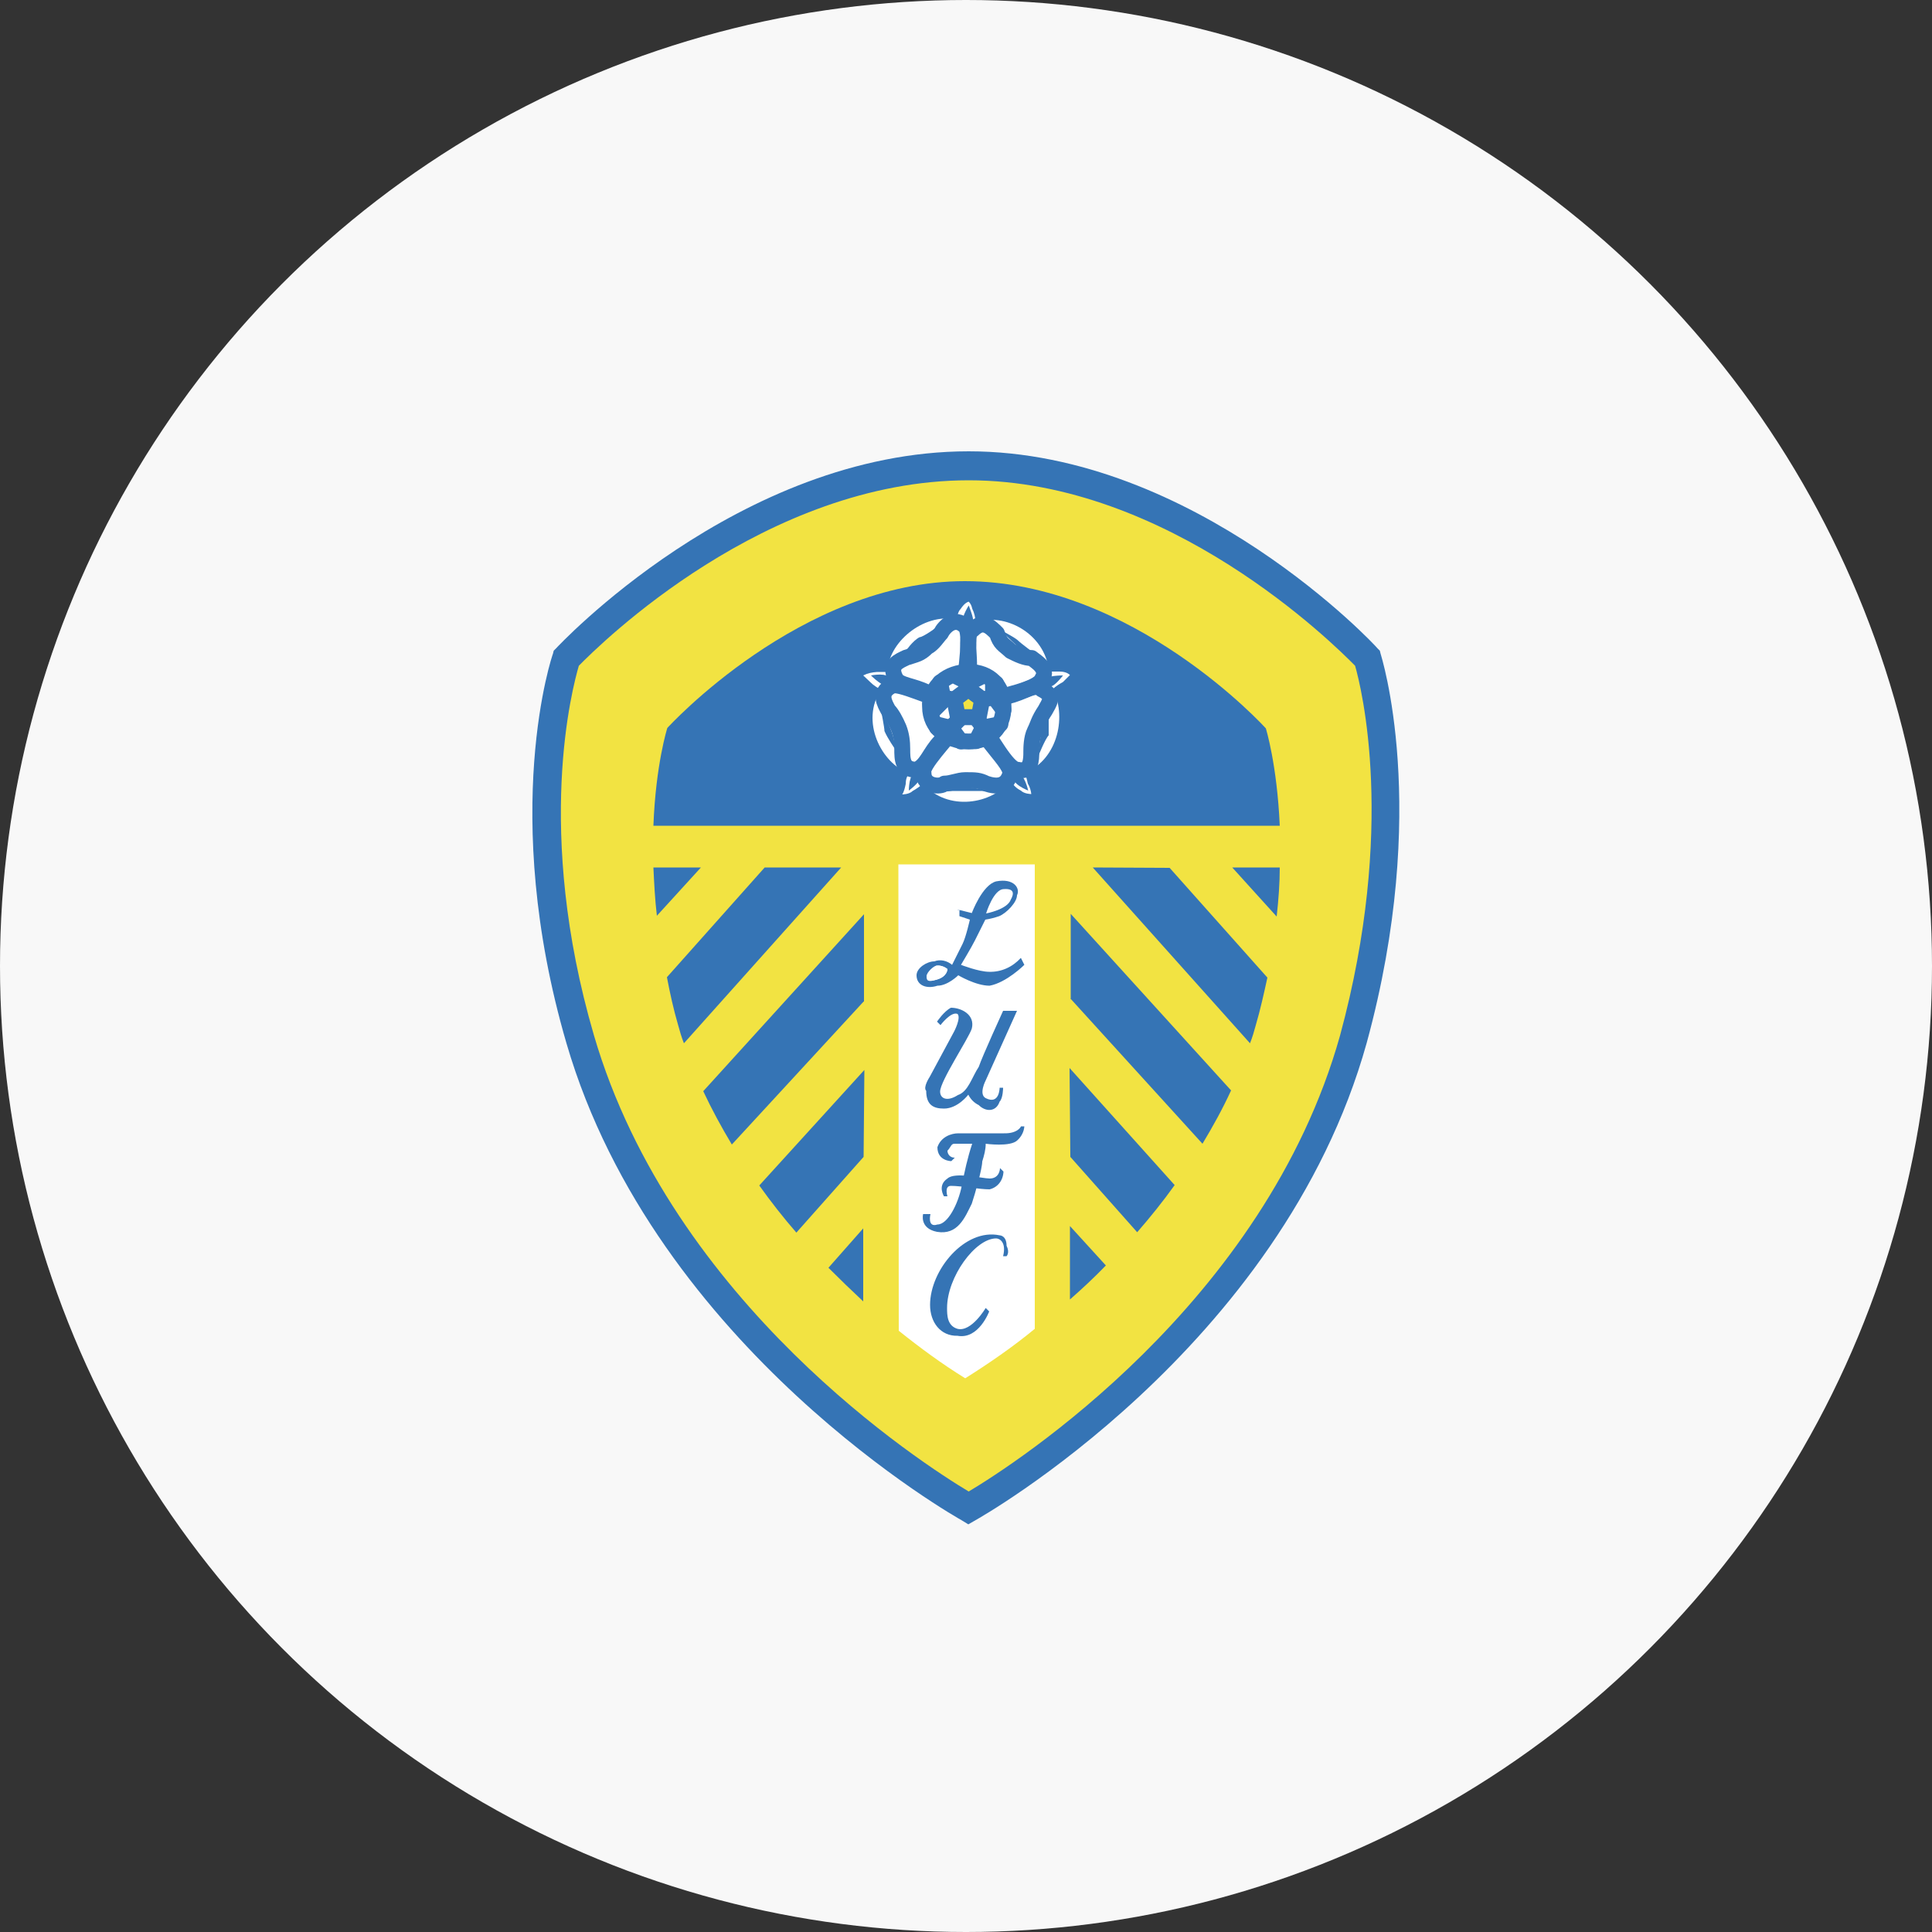
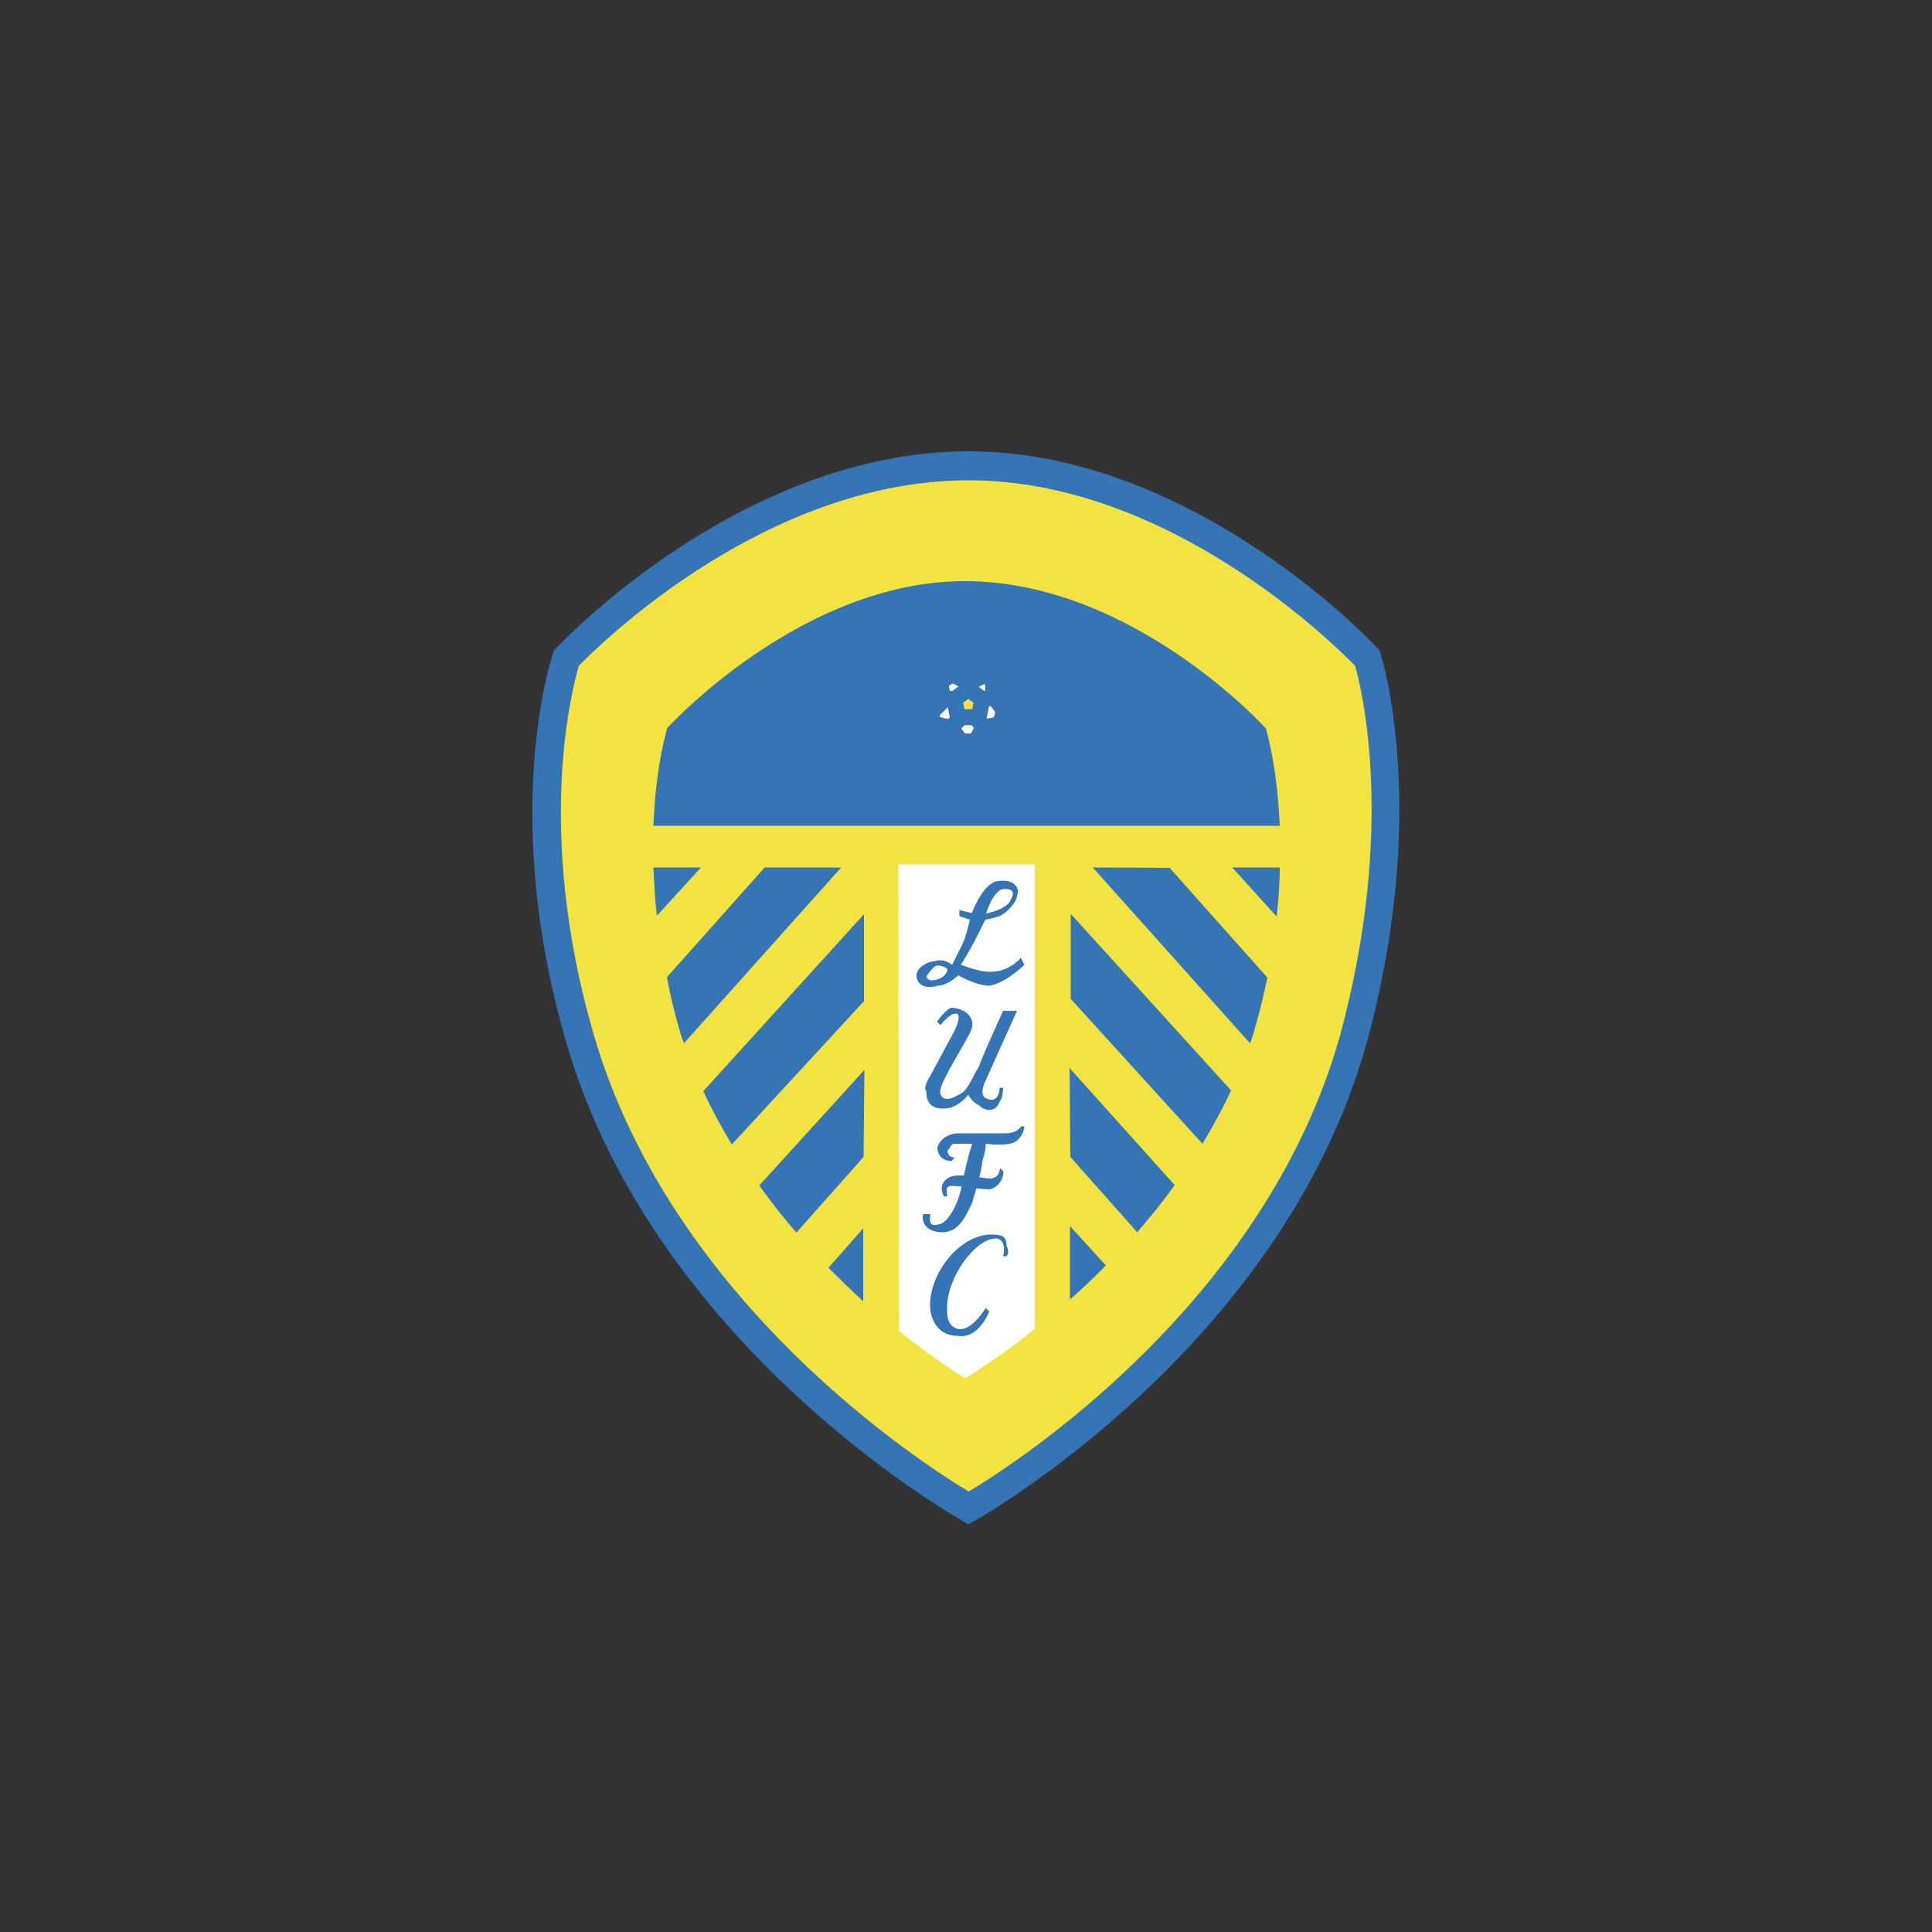
<svg xmlns="http://www.w3.org/2000/svg" version="1.1" id="Layer_1" x="0px" y="0px" viewBox="0 0 500 500" style="enable-background:new 0 0 500 500;" xml:space="preserve">
  <rect x="0" y="0" width="500" height="500" fill="#333333" stroke="none" />
  <style type="text/css">
	.st0{fill:#F8F8F8;}
	.st1{fill-rule:evenodd;clip-rule:evenodd;fill:#F2E342;}
	.st2{fill:#3574B5;}
	.st3{fill-rule:evenodd;clip-rule:evenodd;fill:#FFFFFF;}
	.st4{fill-rule:evenodd;clip-rule:evenodd;fill:#3574B5;}
	.st5{fill:none;stroke:#3574B5;stroke-width:4.12;stroke-linecap:round;stroke-linejoin:round;}
</style>
-   <circle class="st0" cx="250" cy="250" r="250" />
  <path class="st1" d="M250.7,390.2c0,0-77.8-43.5-100.4-121.3c-17.2-58.8-3.6-98.7-3.6-98.7s46.2-49.8,104.1-49.8  c56.9,0,103.1,49.8,103.1,49.8s12.7,38.9-3.6,98.7C328.5,346.7,250.7,390.2,250.7,390.2z" />
  <path class="st2" d="M248.8,393.4c-0.2-0.1-79.1-44.2-102.2-123.4c-17.5-60-3.6-100.7-3.5-100.8l0.2-0.8l0.6-0.6  c0.1-0.1,47.2-51,106.8-51c58.6,0,105.7,50.7,105.8,51l0.6,0.6l0.2,0.8c0,0.1,13,40-3.6,100.7l0,0c-22.1,79.3-101,123.4-101.2,123.5  l-1.9,1.1L248.8,393.4z M153.7,267.9c20.3,69.5,85.3,111.1,97,118.1c11.7-7,76.6-48.5,96.1-118l0,0c14.6-53.8,5.5-90.1,3.9-95.7  c-5.5-5.6-48.2-48-100-48c-52.6,0-95.4,42.4-100.9,48C148.2,177.8,138.2,214.8,153.7,267.9L153.7,267.9z" />
  <path class="st3" d="M232.5,223.7h35.3v120.2c-5.7,4.7-11.8,8.9-18,12.8c-6-3.7-11.7-7.9-17.2-12.3L232.5,223.7L232.5,223.7z" />
-   <path class="st1" d="M169.1,224.5h54.3v112.3c-17.3-15.6-38.6-39.8-47.9-71.5C171.7,252.1,169.6,238.3,169.1,224.5L169.1,224.5z" />
+   <path class="st1" d="M169.1,224.5h54.3v112.3c-17.3-15.6-38.6-39.8-47.9-71.5C171.7,252.1,169.6,238.3,169.1,224.5L169.1,224.5" />
  <path class="st4" d="M217.7,224.5L177,270c-0.6-1.5-1.1-3.2-1.5-4.7c-1.2-4.1-2.1-8.2-2.9-12.4l25.3-28.4L217.7,224.5z M223.5,299.4  L206.1,319c-3.4-3.9-6.6-8-9.6-12.2l27.2-29.9L223.5,299.4L223.5,299.4z M214.4,328.1l9-10.2v18.9C220.4,334,217.3,331,214.4,328.1  L214.4,328.1z M181.4,224.5l-11.4,12.5c-0.5-4.2-0.7-8.3-0.9-12.5H181.4z M223.5,259.2l-34.1,37c-2.7-4.5-5.2-9.1-7.4-13.8  l41.6-45.8v22.6H223.5z" />
  <path class="st1" d="M277,224.5h54.3c-0.5,13.8-2.6,27.4-6.3,40.7c-9.3,31.3-30.5,55.4-47.9,71V224.5z" />
  <path class="st4" d="M282.8,224.5l40.7,45.5c0.6-1.5,1.1-3.2,1.5-4.7c1.2-4.1,2.1-8.2,3-12.3l-25.3-28.4L282.8,224.5z M277,299.4  l17.3,19.5c3.4-3.9,6.7-8,9.7-12.2l-27.2-30.3L277,299.4z M286.2,327.5l-9.3-10.2v19C280.1,333.5,283.2,330.6,286.2,327.5  L286.2,327.5z M318.9,224.5l11.5,12.7c0.5-4.5,0.8-8.7,0.8-12.7H318.9z M277,258.4l34.2,37.6c2.7-4.5,5.2-9,7.4-13.8l-41.5-45.7  v21.9H277z M331.2,213.7H169.1c0.6-15.9,3.6-25.3,3.6-25.3s34.5-38,77-38c43.5,0,77.9,38.1,77.9,38.1S330.5,197.8,331.2,213.7  L331.2,213.7z M247.9,235.4l3.6,0.9c0,0,2.7-7.3,6.3-8.2c4.6-0.9,6.3,1.8,5.4,3.6c0,1.8-2.7,4.6-4.6,5.4c-1.2,0.4-2.3,0.7-3.6,0.9  l-2.7,5.4c-0.9,1.8-3.6,6.3-3.6,6.3s4.6,1.8,7.3,1.8c3.2,0.1,6.1-1.3,8.2-3.6l0.9,1.8c0,0-4.6,4.6-9,5.4c-3.6,0-8.1-2.7-8.1-2.7  s-2.7,2.7-5.4,2.7c-2.7,0.9-5.4,0-5.4-2.7c0-1.9,2.7-3.6,4.6-3.6c1.5-0.6,3.3-0.2,4.6,0.9l2.7-5.4c0.9-1.8,1.9-6.3,1.9-6.3l-2.7-0.9  v-1.6H247.9z M245.2,250.8c0,0,0,1.9-2.7,2.7c-2.7,0.8-2.7-0.9-2.7-0.9s1.8-2.7,2.7-2.7C243.4,249.8,244.5,250.2,245.2,250.8  L245.2,250.8z M255.2,236.4c0,0,1.9-6.3,4.6-6.3c2.8-0.2,2.6,1.3,1.8,2.7C260.7,235.4,255.2,236.4,255.2,236.4L255.2,236.4z" />
-   <path class="st3" d="M250.7,155.7c0.5,0.5,0.8,1.2,0.9,1.8c0.6,1.2,0.8,2.3,0.9,3.6c7.3-2.7,18,2.7,19,12.7h2.7c0.9,0,2,0.2,2.7,0.9  l-1.8,1.8c-0.9,0.5-1.9,1.1-2.7,1.9c3.6,6.3,1.8,18-7.3,21.7c0.5,0.8,0.7,1.8,0.9,2.7c0.5,0.8,0.8,1.8,0.9,2.7c0,0-1.8,0-2.7-0.9  c-1.2-0.6-2.1-1.5-2.7-2.7c-4.6,6.3-16.3,8.2-22.6,0.9c-0.8,0.7-1.8,1.4-2.7,1.9c-0.9,0.9-2.7,0.9-2.7,0.9c0.5-0.8,0.7-1.8,0.9-2.7  c0-0.9,0.2-2,0.9-2.7c-7.3-2.7-12.7-13.6-7.3-21.7c-0.9-0.5-1.9-1.1-2.7-1.9l-1.9-1.8c1.2-0.6,2.3-0.8,3.6-0.9h2.7  c0-7.3,9-15.4,18-13.6c0,0,0-1.8,0.9-2.7C249.8,155.8,250.6,155.8,250.7,155.7L250.7,155.7z" />
  <path class="st5" d="M249.8,182.9c0,0,0.9-3.6,0-6.3c0-2.7,1.8-12.7,0-14.5c-2.7-2.7-5.4,0-6.3,1.8c-0.9,0.9-1.9,2.7-3.6,3.6  c-1.8,1.8-2.7,1.8-5.4,2.7c-1.8,0.9-4.6,1.8-2.7,5.4c0.9,1.8,4.6,1.8,8.1,3.6C243.2,180.5,246.5,181.6,249.8,182.9z" />
  <path class="st4" d="M250.7,156.7c0,0,1.9,4.6,0.9,4.6c-0.9,0.9-0.9,5.4-0.9,8.1c0.9,1.8,0.9,1.8,0.9,2.7c-0.5,0.5-0.8,1.1-0.9,1.8  c-0.5,0-0.9-0.4-0.9-0.8l0,0l0,0c-0.9-0.9-0.9-1.9,0-3.6c0.9-0.9,0.9-7.3,0-8.2C247.9,161.2,250.7,156.7,250.7,156.7z M234.4,168.5  c0,0,1.8-2.7,3.6-3.6c0.9,0,4.6-2.7,4.6-2.7c-1.3,1.8-2.8,3.3-4.6,4.6L234.4,168.5z" />
  <path class="st5" d="M250.7,182.9c0,0-3.6-0.9-6.3-1.8c-2.7,0-11.8-4.6-13.6-3.6c-3.6,1.8-1.8,4.6-0.9,6.3c0.9,0.9,1.9,2.7,2.7,4.6  c0.7,1.8,0.9,3.6,0.9,5.4c0,2.7,0,5.4,3.6,5.4c2.7-0.9,3.6-4.6,6.3-7.3L250.7,182.9L250.7,182.9z" />
  <path class="st4" d="M225.4,174.8c0,0,4.6-0.9,4.6,0.9c0.9,0,4.6,2.7,7.3,2.7c2.7,0,2.7-0.9,3.6,0c0.1,0.7,0.5,1.3,0.9,1.8  c-0.7,0.1-1.3,0.4-1.8,0.9c-0.9,0-0.9,0-2.7-1.8c-0.9-0.9-6.3-2.7-7.3-1.9C228.9,178.3,225.4,174.8,225.4,174.8z" />
  <path class="st5" d="M250.7,182.9c0,0-2.7,2.7-3.6,5.4c-1.8,2.7-9,10-8.1,11.8c0,3.6,4.6,3.6,5.4,2.7c1.8,0,3.6-0.9,5.4-0.9  c2.7,0,3.6,0,5.4,0.9c2.7,0.9,5.4,0.9,6.3-2.7c0-1.8-2.7-4.6-5.4-8.1L250.7,182.9L250.7,182.9z" />
  <path class="st4" d="M235.2,204.6c0,0,0-4.6,1.8-4.6c0,0,3.6-3.6,4.6-6.3c0.9-1.8,0-1.8,1.9-2.7h0.9c0.5,0,0.9,0.4,0.9,0.8l0,0l0,0  c0,0.9-0.9,1.8-2.7,2.7c-0.9,0-4.6,5.4-4.6,6.3C238.9,201.9,235.2,204.6,235.2,204.6z" />
  <path class="st5" d="M250.7,182.9c0,0,1.9,3.6,3.6,5.4c1.8,1.9,6.3,10.9,9,10.9c3.6,0.9,3.6-2.7,3.6-4.6c0-0.9,0-3.6,0.9-5.4  c0.9-1.8,0.9-2.7,2.7-5.4c0.9-1.8,2.7-3.6-0.9-5.4c-1.8-1.8-4.6,0.9-9,1.8C257.4,181.3,254,182.2,250.7,182.9z" />
  <path class="st4" d="M266.1,204.6c0,0-4.6-1.8-3.6-3.6c0-0.9-2.7-4.6-4.6-6.3c-1.9-0.9-1.9-0.9-1.9-2.7c-0.9,0,0-0.9,0-0.9h0.9  c0.9,0,1.8,0.9,1.8,2.7c0,0.9,3.6,6.3,4.6,6.3C265.1,200.1,266.1,204.6,266.1,204.6z" />
  <path class="st5" d="M250.7,182.9l5.4-1.8c2.7-0.9,12.7-2.7,13.6-5.4c1.8-2.7-1.8-4.6-2.7-5.4c-1.8,0-3.6-0.9-5.4-1.8  c-1.9-1.8-2.7-1.8-3.6-4.6c-1.8-1.8-3.6-3.6-6.3-0.9c-1.8,0.9-0.9,5.4-0.9,9L250.7,182.9L250.7,182.9z" />
-   <path class="st4" d="M275.1,174.8c0,0-2.7,3.6-3.6,2.7c-0.9-0.9-5.4,0.9-8.2,1.9c-1.8,0.9-0.9,1.8-2.7,1.8c-0.5,0-0.9-0.4-0.9-0.8  l0,0c0,0-0.9,0,0-0.9c0.9-0.9,1.8-0.9,3.6-0.9c0.9,0,6.3-1.8,7.3-2.7C270.5,174.8,275.1,174.8,275.1,174.8z M231.6,193.8  c0,0-1.9-2.7-2.7-4.6c0-0.9-0.9-5.4-0.9-5.4c1.1,1.8,2,3.5,2.7,5.4C231.3,190.8,231.6,192.3,231.6,193.8L231.6,193.8z M255.2,204.7  h-10.9C247.8,203.4,251.6,203.4,255.2,204.7L255.2,204.7z M271.4,185.7v4.6c-0.9,0.9-2.7,5.4-2.7,5.4c0-2.1,0.4-4.2,0.9-6.3  L271.4,185.7z M258.8,163c0,0,3.6,1.8,4.6,2.7c0.9,0.9,4.6,3.6,4.6,3.6s-3.6-0.9-5.4-2.7L258.8,163z" />
  <path class="st3" d="M240.7,182.9c0-5.4,4.6-9,10-9c5.4,0,9,3.6,9,9c0,5.4-3.6,9-9,9C245.2,191.9,240.7,188.3,240.7,182.9z" />
  <path class="st5" d="M246.1,188.3l2.7-2.7 M252.5,185.6l2.7,3.6 M253.4,181.2l4.6-0.9 M250.7,175.7v3.6 M247.1,181.2l-3.6-0.9" />
  <path class="st1" d="M240.9,181.2v-0.2l0,0c0.4-1.6,1.2-3.2,2.5-4.3l0,0l0.9,4.6l-2.7,2.7l-0.8-1.8  C240.7,181.9,240.7,181.5,240.9,181.2L240.9,181.2z" />
  <path class="st5" d="M240.9,181.2v-0.2l0,0 M243.3,176.6L243.3,176.6l0.9,4.6l-2.7,2.7l-0.8-1.8" />
  <path class="st1" d="M247.9,185.6h5.4l0.9-4.6l-3.6-2.7L247,181L247.9,185.6z" />
  <path class="st5" d="M247.9,185.6h5.4l0.9-4.6l-3.6-2.7L247,181L247.9,185.6" />
  <path class="st1" d="M242.5,188.3v-0.8l3.6,0.9l2.6,3.5C246.3,191.5,244,190.2,242.5,188.3z" />
  <path class="st5" d="M242.5,188.3v-0.8l3.6,0.9l2.6,3.5" />
  <path class="st1" d="M252.6,191.8l1.8-3.5l4.5-0.9C257.5,189.8,255.2,191.4,252.6,191.8L252.6,191.8z" />
  <path class="st5" d="M252.6,191.8l1.8-3.5l4.5-0.9" />
-   <path class="st1" d="M259.7,183.7l-2.7-3.6v-3.6l0.8,0.4c1.3,1.8,2,3.7,1.9,6V183.7L259.7,183.7z" />
  <path class="st5" d="M259.7,183.7l-2.7-3.6v-3.6l0.8,0.4" />
  <path class="st1" d="M253.9,174.4l0.5,0.5l-3.6,1.8l-3.6-1.8l0.2-0.4c1.1-0.4,2.2-0.5,3.4-0.5C251.8,173.9,252.8,174,253.9,174.4  L253.9,174.4z" />
  <path class="st5" d="M253.9,174.4l0.5,0.5l-3.6,1.8l-3.6-1.8l0.2-0.4 M240.7,182.9c0-5.4,4.6-9,10-9c5.4,0,9,3.6,9,9  c0,5.4-3.6,9-9,9C245.2,191.9,240.7,188.3,240.7,182.9L240.7,182.9z" />
-   <path class="st3" d="M245.2,250.8c0,0,0,1.9-2.7,2.7c-2.7,0.9-2.7,0-2.7-0.9s1.8-2.7,2.7-2.7C243.4,249.8,244.5,250.2,245.2,250.8z" />
  <path class="st4" d="M243.4,265.3l-0.9-0.9c0,0,1.8-2.7,3.6-3.6c2.7,0,6.3,1.8,5.4,5.4c-0.9,2.7-8.2,13.6-8.2,16.3  c0,1.8,1.8,2.7,4.6,0.9c2.7-0.9,3.6-4.6,5.4-7.3c0.9-2.7,6.3-14.5,6.3-14.5h3.6l-8.1,18c0,0-1.9,3.6,0,4.6c3.6,1.8,3.6-2.7,3.6-2.7  h0.9c0,0,0,2.7-0.9,3.6c-0.9,2.7-3.6,2.7-5.4,0.9c-1.2-0.6-2.1-1.5-2.7-2.7c0,0-2.7,3.6-6.3,3.6c-2.7,0-4.6-0.9-4.6-4.6  c-0.9-0.9,0.9-3.6,0.9-3.6l6.3-11.7c0,0,1.9-3.6,0.9-4.6C246.1,261.7,243.4,265.3,243.4,265.3L243.4,265.3z M264.2,291.5h0.9  c-0.1,1.4-0.8,2.7-1.8,3.6c-1.8,1.8-8.2,0.9-8.2,0.9c0,1.5-0.4,3-0.9,4.6c0,1.8-1.8,8.2-2.7,10.9c-1.8,3.6-3.6,8.2-9,7.3  c-4.6-0.9-3.6-4.6-3.6-4.6h1.9c0,0-0.9,3.6,1.8,2.7c2.7,0,5.4-5.4,6.3-10c0.7-3.6,1.5-7.3,2.7-10.9H247c-0.9,0-0.9,0.9-1.8,1.8  c0,0.9,0.7,1.8,1.8,1.8l0,0h0.1l-0.9,0.9c0,0-3.6,0-3.6-3.6c0.9-2.7,3.6-3.6,5.4-3.6h11.8C263.4,293.4,264.3,291.5,264.2,291.5  L264.2,291.5z" />
  <path class="st4" d="M245.2,309.6c0,0-0.9-2.7,0.9-2.7c2.7,0,7.3,0.9,10,0.9c2.1-0.5,3.5-2.3,3.6-4.6l-0.9-0.9c0,0,0,2.7-2.7,2.7  c-1.8,0-9-1.8-10.9,0c-2.7,1.8-0.9,4.6-0.9,4.6H245.2z M240.7,337.7c0-9,9-19.9,18-18c0,0,1.8,0,1.8,2.7c0.9,1.8,0,2.7,0,2.7h-0.9  c0.9-3.6-0.9-4.6-1.8-4.6c-5.4,0-12.7,10-12.7,18c0,1.8,0,4.6,2.7,5.4c3.6,0.9,7.3-5.4,7.3-5.4l0.9,0.9c0,0-2.7,7.3-8.2,6.3  C243.4,345.8,240.7,342.2,240.7,337.7L240.7,337.7z" />
</svg>